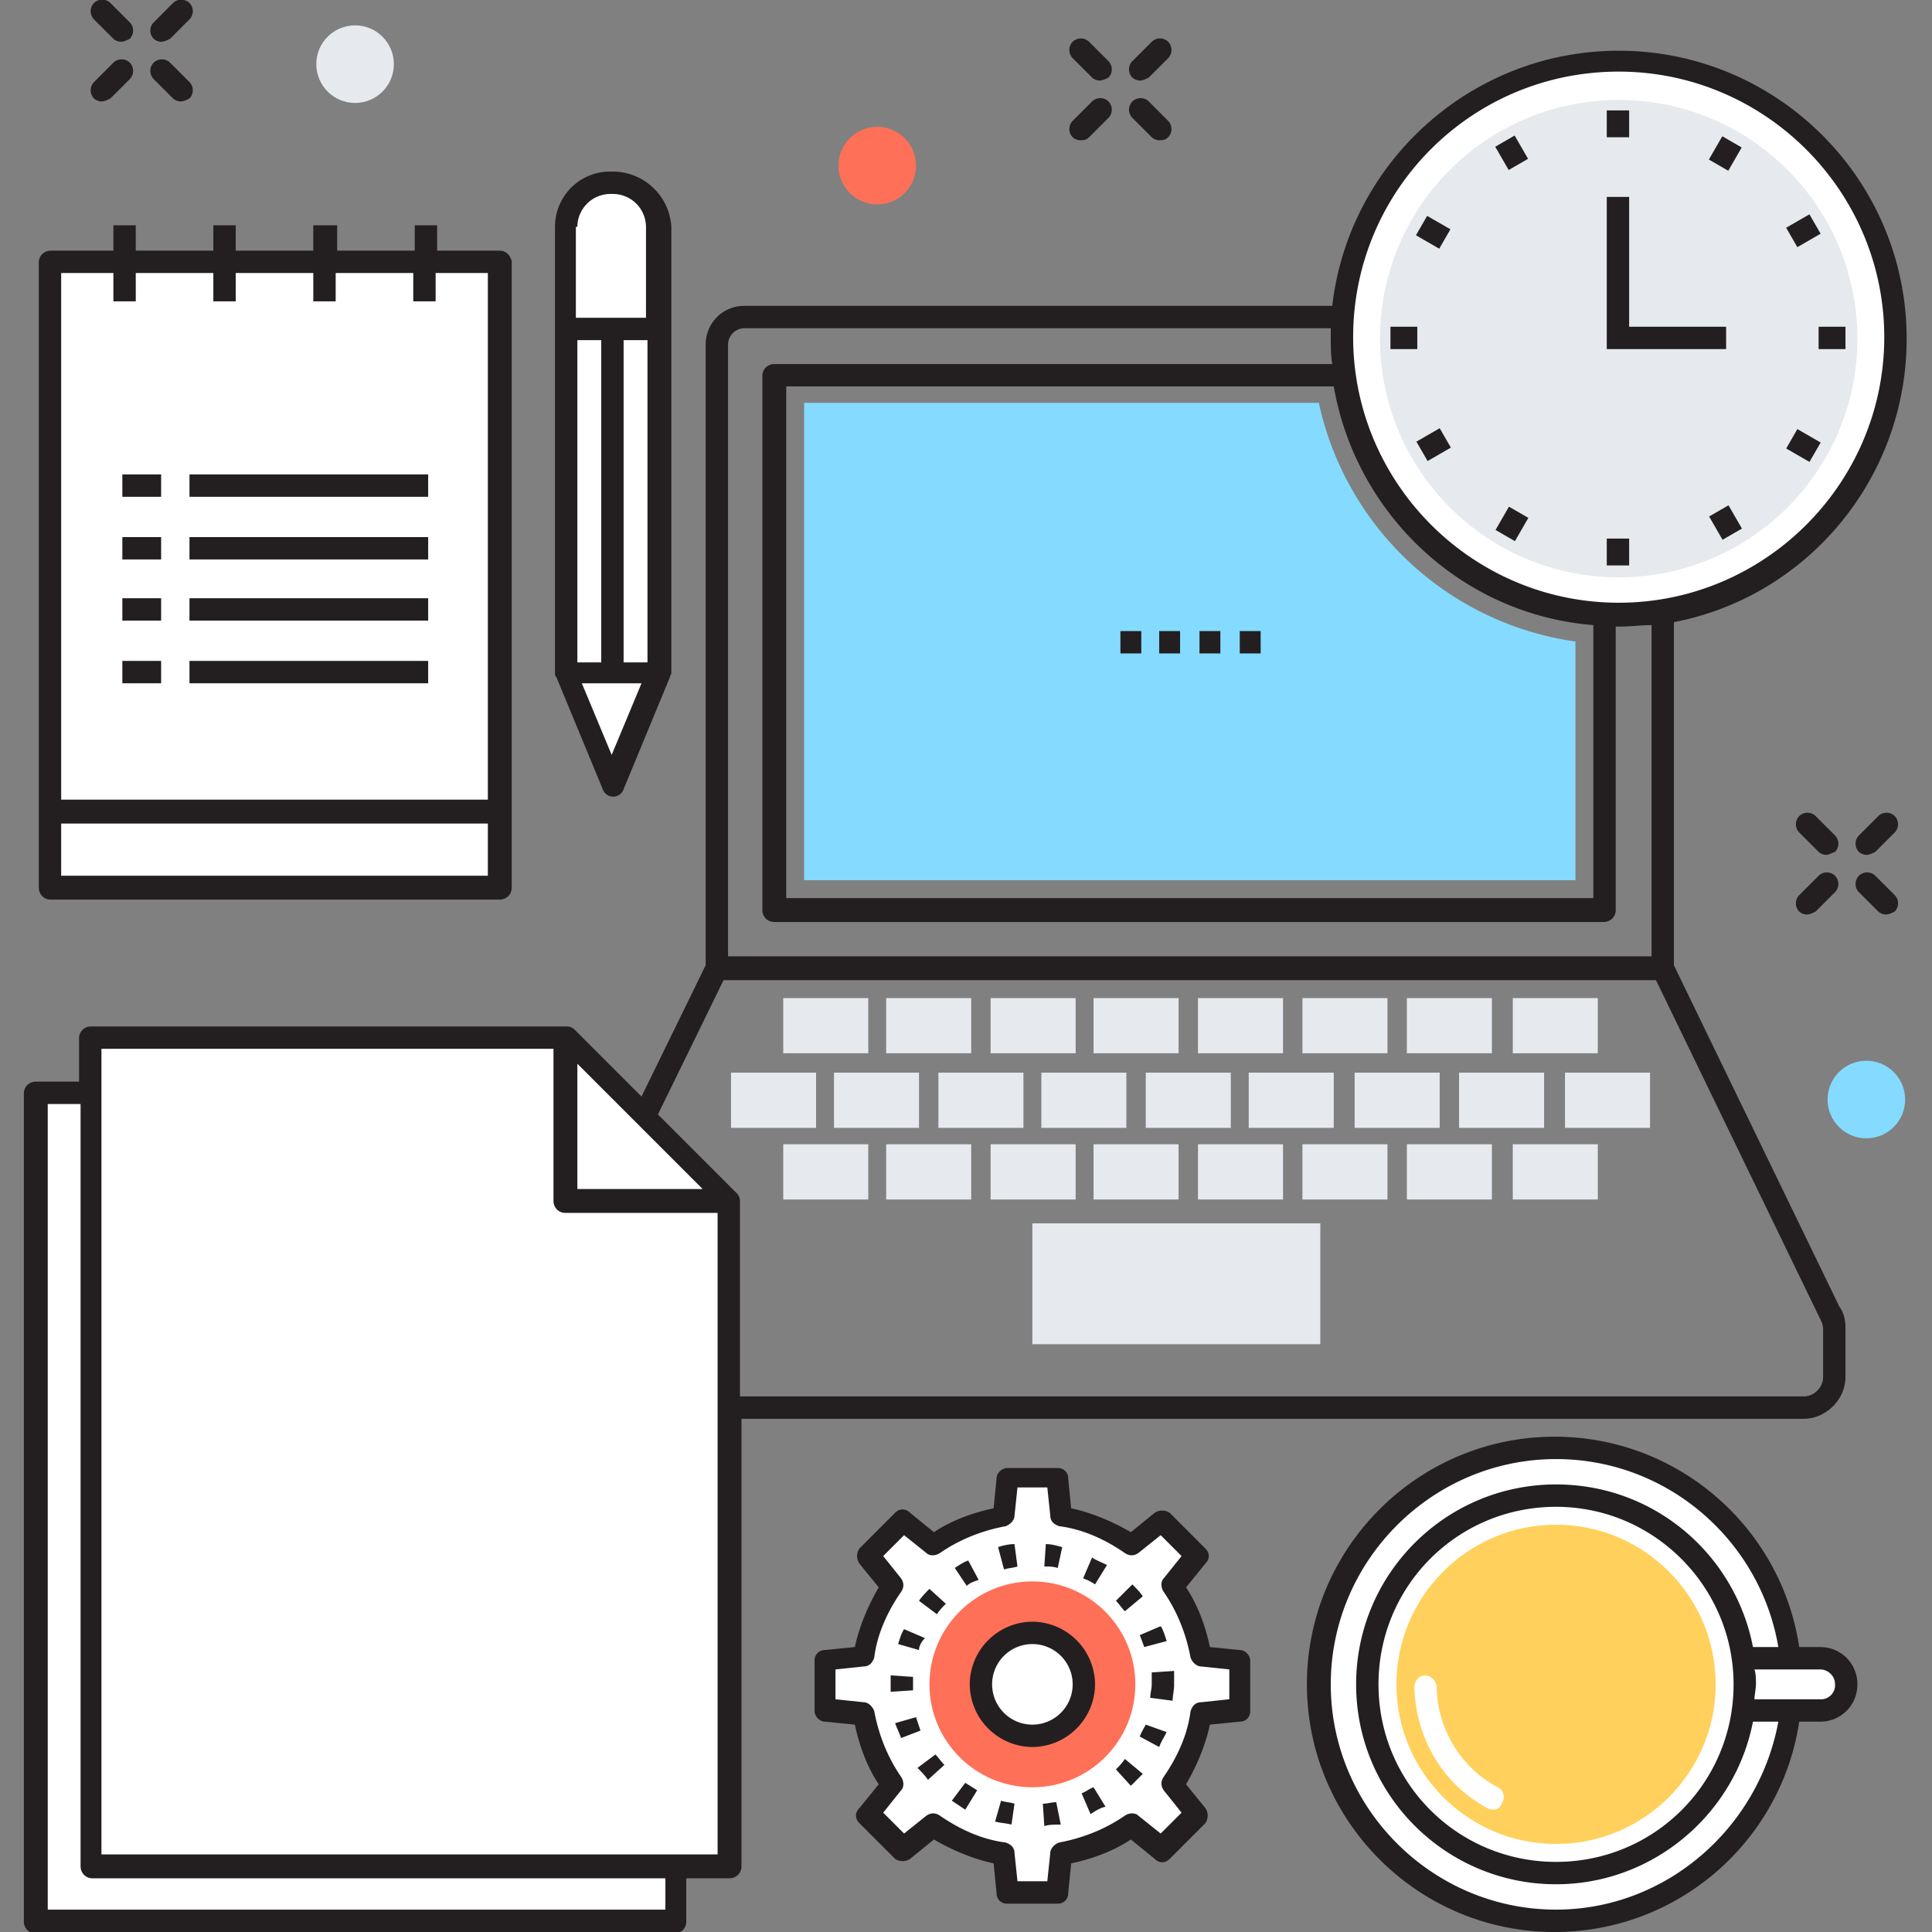
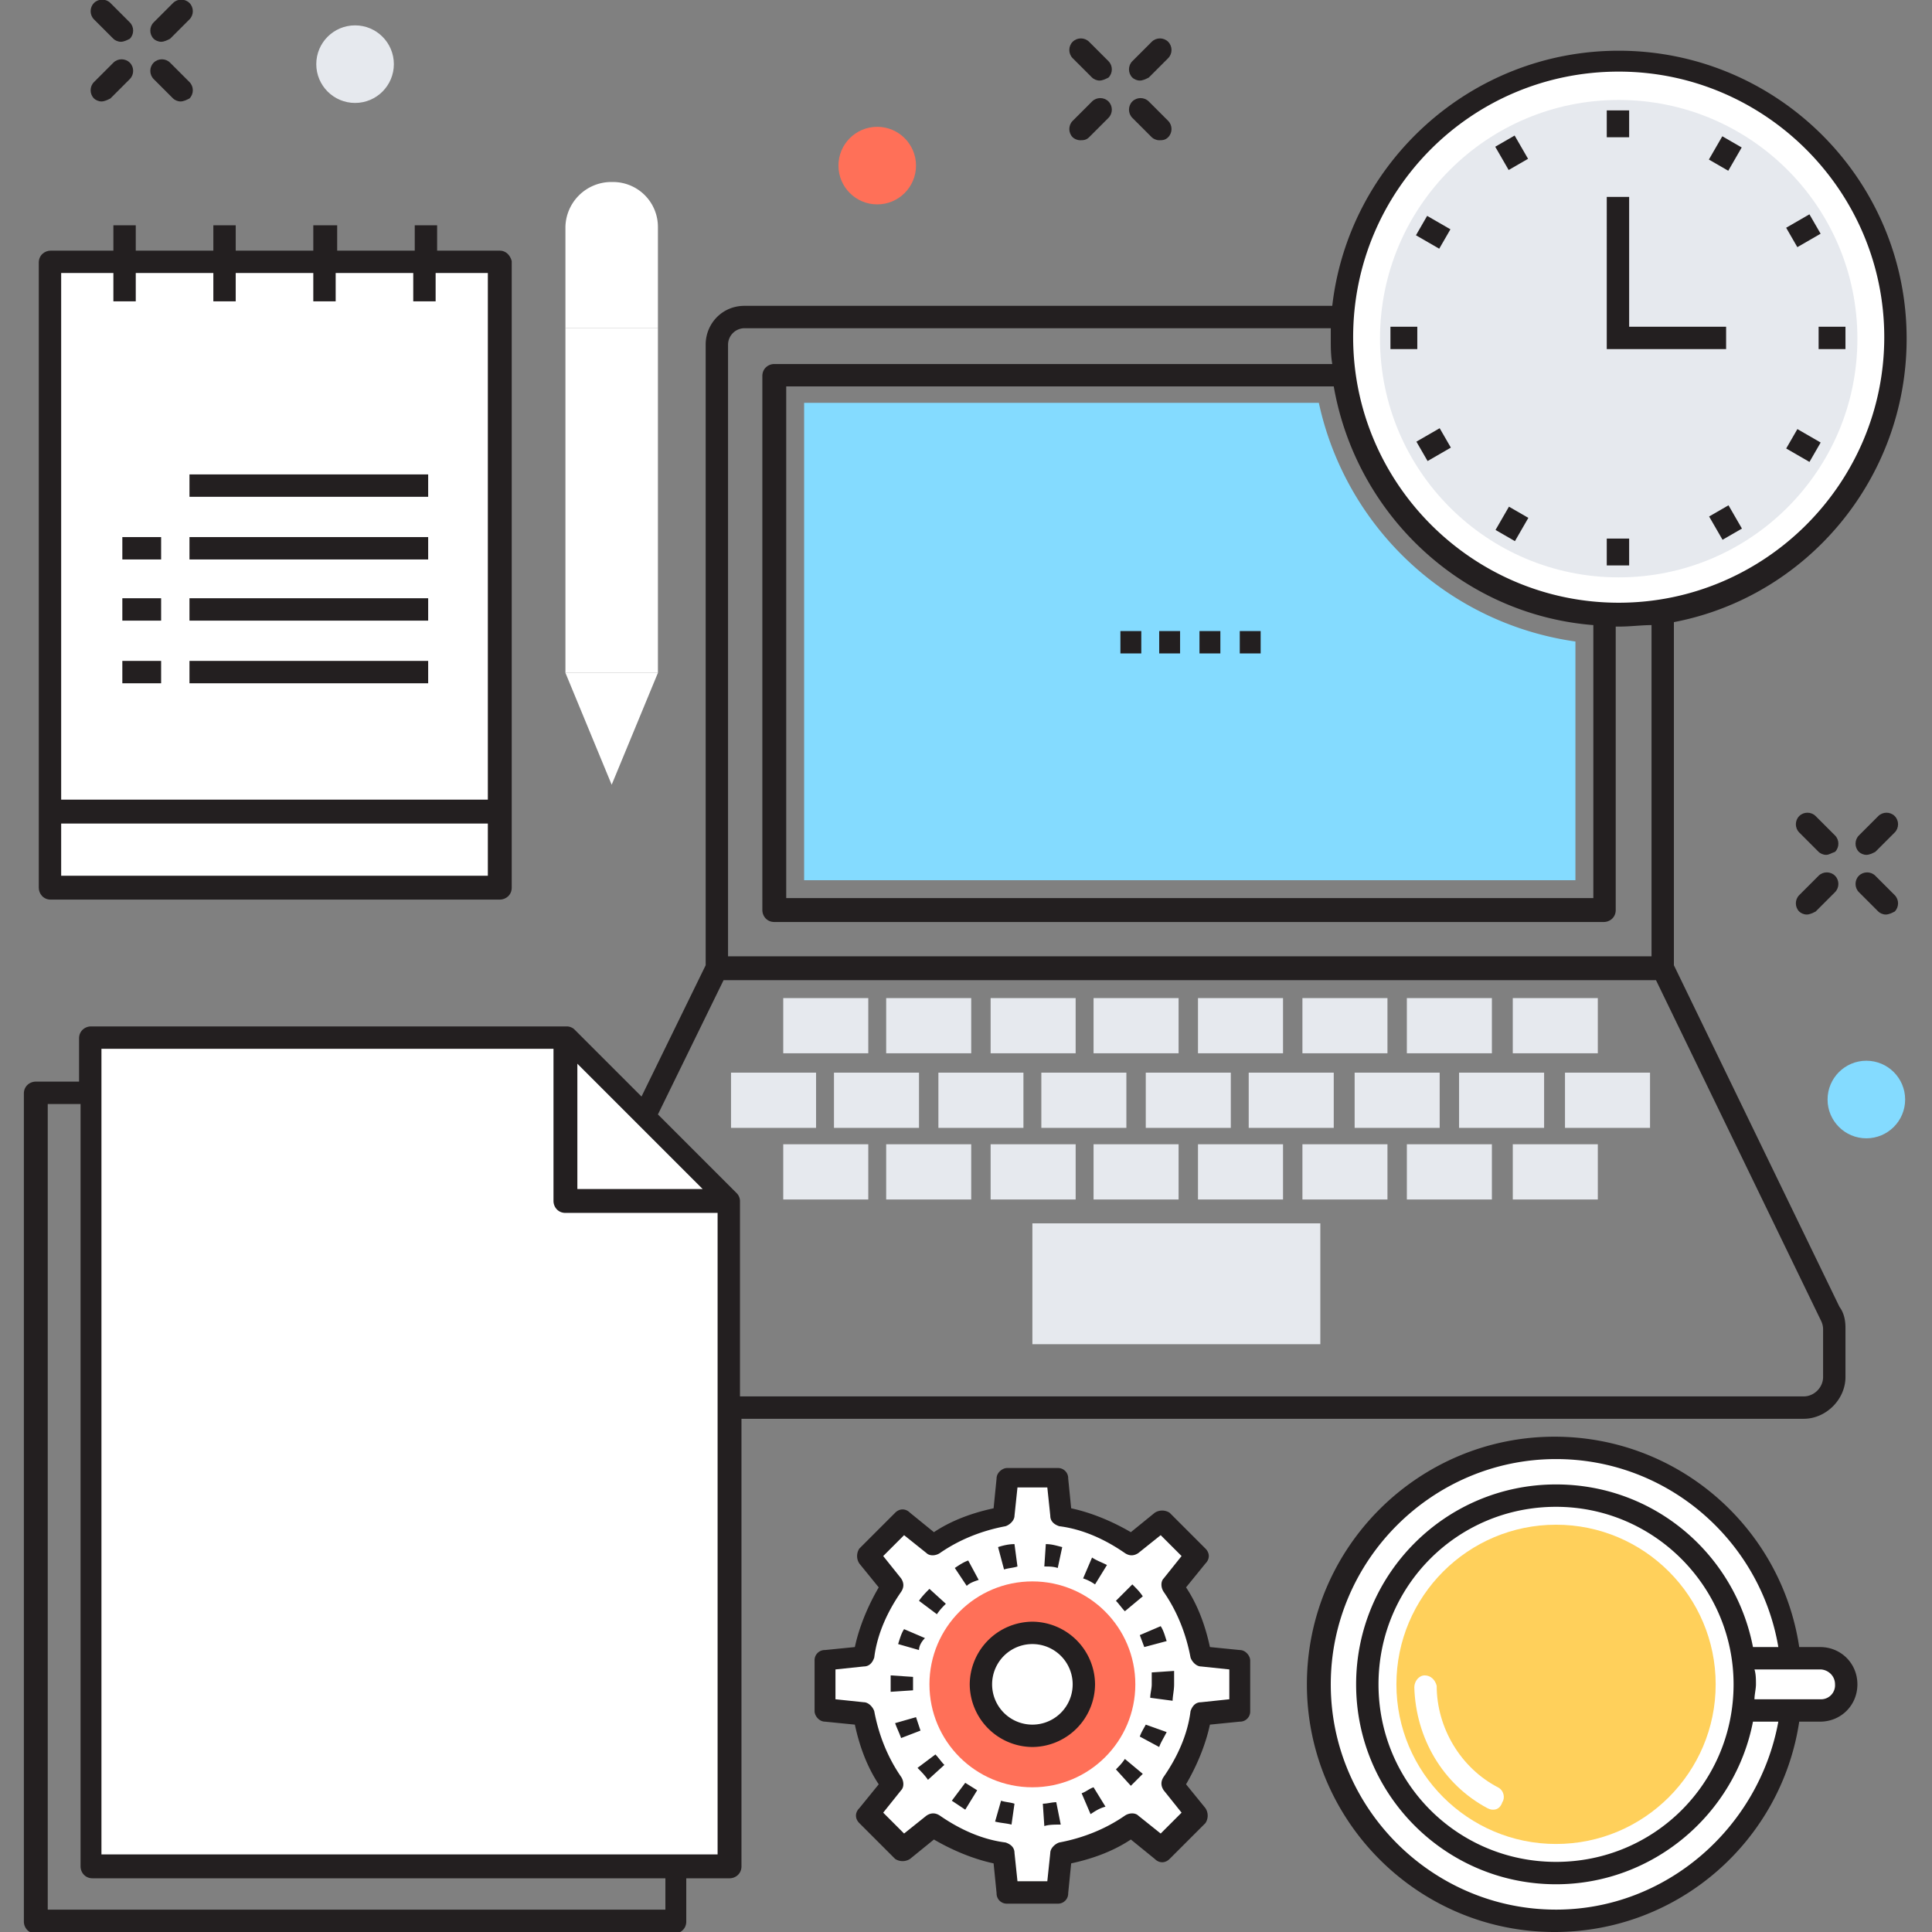
<svg xmlns="http://www.w3.org/2000/svg" xmlns:xlink="http://www.w3.org/1999/xlink" viewBox="0 0 129.5 129.5">
  <rect x="0" y="0" width="129.5" height="129.5" fill="#808080" stroke="none" />
  <style>.L{fill:#231F20}.M{fill:#fff}.N{fill:#E6E9EE}</style>
  <g class="L">
    <path d="M76.4 5.4c-.2 0-.4-.1-.5-.2-.3-.3-.3-.8 0-1.1l1.3-1.3c.3-.3.8-.3 1.1 0s.3.8 0 1.1L77 5.2c-.2.1-.4.2-.6.2zm-4 4c-.2 0-.4-.1-.5-.2-.3-.3-.3-.8 0-1.1l1.3-1.3c.3-.3.8-.3 1.1 0s.3.8 0 1.1L73 9.2c-.2.2-.4.2-.6.2zm5.3 0c-.2 0-.4-.1-.5-.2l-1.3-1.3c-.3-.3-.3-.8 0-1.1s.8-.3 1.1 0l1.3 1.3c.3.3.3.8 0 1.1-.2.2-.4.2-.6.2zm-4-4c-.2 0-.4-.1-.5-.2l-1.3-1.3c-.3-.3-.3-.8 0-1.1s.8-.3 1.1 0l1.3 1.3c.3.3.3.8 0 1.1-.2.1-.4.2-.6.2z" />
    <use xlink:href="#B" />
    <use xlink:href="#B" x="-4" y="4" />
    <path d="M126.4 61.3c-.2 0-.4-.1-.5-.2l-1.3-1.3c-.3-.3-.3-.8 0-1.1s.8-.3 1.1 0L127 60c.3.3.3.8 0 1.1-.2.1-.4.2-.6.2zm-4-4c-.2 0-.4-.1-.5-.2l-1.3-1.3c-.3-.3-.3-.8 0-1.1s.8-.3 1.1 0L123 56c.3.3.3.8 0 1.1-.3.1-.4.2-.6.2zM10.8 2.8c-.2 0-.4-.1-.5-.2-.3-.3-.3-.8 0-1.1L11.6.2c.3-.3.8-.3 1.1 0s.3.8 0 1.1l-1.3 1.3c-.2.1-.4.2-.6.2zm-4 4c-.2 0-.4-.1-.5-.2-.3-.3-.3-.8 0-1.1l1.3-1.3c.3-.3.8-.3 1.1 0s.3.8 0 1.1L7.4 6.6c-.2.1-.4.2-.6.2zm5.3 0c-.2 0-.4-.1-.5-.2l-1.3-1.3c-.3-.3-.3-.8 0-1.1s.8-.3 1.1 0l1.3 1.3c.3.3.3.8 0 1.1-.2.1-.4.2-.6.2zm-4-4c-.2 0-.4-.1-.5-.2L6.3 1.3C6 1 6 .5 6.3.2s.8-.3 1.1 0l1.3 1.3c.3.3.3.8 0 1.1-.2.1-.4.2-.6.2z" />
  </g>
  <g class="M">
    <path d="M37.9 15.2V22h6.2v-6.8a3.01 3.01 0 0 0-3-3h-.2a3.08 3.08 0 0 0-3 3z" />
    <path d="M37.9 22h6.2v23.1h-6.2z" />
    <path d="M44.1 45.1L41 52.6l-3.1-7.5z" />
  </g>
-   <path d="M41.1 11.5h-.2c-2.1 0-3.7 1.7-3.7 3.7v29.9c0 .1 0 .2.1.3l3.1 7.5c.1.3.4.5.7.5s.6-.2.7-.5l3.1-7.5c0-.1.1-.2.1-.3V15.2a3.94 3.94 0 0 0-3.9-3.7zm-2.4 3.7a2.22 2.22 0 0 1 2.2-2.2h.2a2.22 2.22 0 0 1 2.2 2.2v6.1h-4.7v-6.1zm1.6 7.6v21.6h-1.6V22.8h1.6zm.7 27.8l-2-4.8h4l-2 4.8zm2.4-6.2h-1.6V22.8h1.6v21.6z" class="L" />
  <path d="M105.6 43v16H53.9V27h34.5a20.55 20.55 0 0 0 17.2 16z" fill="#84DBFF" />
  <path d="M49 71.9h5.7v3.7H49zm6.9 0h5.7v3.7h-5.7zm7 0h5.7v3.7h-5.7zm6.9 0h5.7v3.7h-5.7zm13.9 0h5.7v3.7h-5.7zm7.1 0h5.7v3.7h-5.7zm7 0h5.7v3.7h-5.7zm7.1 0h5.7v3.7h-5.7zm-28.1 0h5.7v3.7h-5.7zm-24.3-5h5.7v3.7h-5.7zm6.9 0h5.7v3.7h-5.7zm7 0h5.7v3.7h-5.7zm13.9 0H86v3.7h-5.7zm7 0H93v3.7h-5.7zm7 0h5.7v3.7h-5.7zm7.1 0h5.7v3.7h-5.7zm-28.1 0H79v3.7h-5.7zm-20.8 9.8h5.7v3.7h-5.7zm6.9 0h5.7v3.7h-5.7zm7 0h5.7v3.7h-5.7zm13.9 0H86v3.7h-5.7zm7 0H93v3.7h-5.7zm7 0h5.7v3.7h-5.7zm7.1 0h5.7v3.7h-5.7zm-28.1 0H79v3.7h-5.7zM69.2 82h19.3v8.1H69.2z" class="N" />
  <g class="M">
-     <path d="M45.2 125.1v3.7H2.4V73.2h3.7v51.9z" />
    <path d="M37.9 69.5H6.1v55.6h42.8V80.5h-11z" />
    <path d="M37.9 69.5v11h11zm45.2 45.1v-3.4l-2.6-.2c-.3-1.7-1-3.3-2-4.7l1.7-2-2.4-2.4-2 1.7c-1.4-1-3-1.7-4.7-2l-.2-2.6h-3.4l-.2 2.6c-1.7.3-3.3 1-4.7 2l-2-1.7-2.4 2.4 1.7 2c-1 1.4-1.7 3-2 4.7l-2.6.2v3.4l2.6.2c.3 1.7 1 3.3 2 4.7l-1.7 2 2.4 2.4 2-1.7c1.4 1 3 1.7 4.7 2l.2 2.6h3.4l.2-2.6c1.7-.3 3.3-1 4.7-2l2 1.7 2.4-2.4-1.7-2c1-1.4 1.7-3 2-4.7l2.6-.2z" />
  </g>
  <path d="M70.9 127.6h-3.4a.68.68 0 0 1-.7-.7l-.2-2c-1.4-.3-2.8-.9-4-1.6l-1.6 1.3a.91.91 0 0 1-1 0l-2.4-2.4c-.3-.3-.3-.7 0-1l1.3-1.6c-.8-1.2-1.3-2.6-1.6-4l-2-.2c-.4 0-.7-.4-.7-.7v-3.4a.68.68 0 0 1 .7-.7l2-.2c.3-1.4.9-2.8 1.6-4l-1.3-1.6a.91.91 0 0 1 0-1l2.4-2.4c.3-.3.7-.3 1 0l1.6 1.3c1.2-.8 2.6-1.3 4-1.6l.2-2c0-.4.4-.7.7-.7h3.4a.68.68 0 0 1 .7.7l.2 2c1.4.3 2.8.9 4 1.6l1.6-1.3a.91.91 0 0 1 1 0l2.4 2.4c.3.3.3.7 0 1l-1.3 1.6c.8 1.2 1.3 2.6 1.6 4l2 .2c.4 0 .7.4.7.7v3.4a.68.68 0 0 1-.7.7l-2 .2c-.3 1.4-.9 2.8-1.6 4l1.3 1.6a.91.91 0 0 1 0 1l-2.4 2.4c-.3.3-.7.3-1 0l-1.6-1.3c-1.2.8-2.6 1.3-4 1.6l-.2 2a.68.68 0 0 1-.7.7zm-2.7-1.5h2l.2-1.9c0-.3.3-.6.6-.7 1.6-.3 3.1-.9 4.4-1.8.3-.2.7-.2.9 0l1.5 1.2 1.4-1.4L78 120c-.2-.3-.2-.6 0-.9.9-1.3 1.6-2.8 1.8-4.4.1-.3.3-.6.7-.6l1.9-.2v-2l-1.9-.2c-.3 0-.6-.3-.7-.6-.3-1.6-.9-3.1-1.8-4.4-.2-.3-.2-.7 0-.9l1.2-1.5-1.4-1.4-1.5 1.2c-.3.2-.6.2-.9 0-1.3-.9-2.8-1.6-4.4-1.8-.3-.1-.6-.3-.6-.7l-.2-1.9h-2l-.2 1.9c0 .3-.3.6-.6.7-1.6.3-3.1.9-4.4 1.8-.3.2-.7.2-.9 0l-1.5-1.2-1.4 1.4 1.2 1.5c.2.3.2.6 0 .9-.9 1.3-1.6 2.8-1.8 4.4-.1.3-.3.6-.7.6l-1.9.2v2l1.9.2c.3 0 .6.3.7.6.3 1.6.9 3.1 1.8 4.4.2.3.2.7 0 .9l-1.2 1.5 1.4 1.4 1.5-1.2c.3-.2.6-.2.9 0 1.3.9 2.8 1.6 4.4 1.8.3.1.6.3.6.7l.2 1.9zm1.8-3.7l-.1-1.5c.3 0 .6-.1.9-.1l.3 1.5c-.4 0-.8 0-1.1.1zm-2.2-.1c-.4-.1-.7-.1-1.1-.2l.4-1.4c.3.1.6.1.9.2l-.2 1.4zm5.3-.7l-.6-1.4c.3-.1.5-.3.8-.4l.8 1.3c-.4.1-.7.3-1 .5zm-8.4-.3l-.9-.6.9-1.2.8.5-.8 1.3zm11.1-1.6l-1-1.1c.2-.2.4-.4.6-.7l1.2 1-.8.8zm-13.6-.4c-.2-.3-.5-.6-.7-.8l1.2-.9c.2.2.4.5.6.7l-1.1 1zm15.5-2.2l-1.3-.7c.1-.3.3-.6.4-.8l1.4.5c-.2.4-.4.7-.5 1zm-17.3-.6c-.1-.3-.3-.7-.4-1l1.4-.4.3.9-1.3.5zm18.2-2.5l-1.5-.2c0-.3.1-.6.1-.9v-.8l1.5-.1v.9c0 .4-.1.8-.1 1.1zm-18.9-.6v-1.1l1.5.1v.9l-1.5.1zm1.9-2.8l-1.4-.4c.1-.3.2-.7.4-1l1.4.6c-.2.2-.4.5-.4.8zm15.1-.2l-.3-.8 1.4-.6c.2.3.3.7.4 1l-1.5.4zm-13.9-2.2l-1.2-.9c.2-.3.5-.6.7-.8l1.1 1c-.2.2-.4.4-.6.7zm12.6-.2c-.2-.2-.4-.5-.6-.7l1.1-1.1c.3.3.5.5.7.8l-1.2 1zm-10.6-1.7l-.8-1.2c.3-.2.6-.4.9-.5l.7 1.3c-.3.1-.6.2-.8.4zm8.6-.1c-.3-.2-.5-.3-.8-.4l.6-1.4c.3.2.6.3 1 .5l-.8 1.3zm-6.1-1l-.4-1.5c.3-.1.7-.2 1.1-.2l.2 1.5c-.3.1-.6.1-.9.2zm3.6-.1c-.3-.1-.6-.1-.9-.1l.1-1.5c.4 0 .7.1 1.1.2l-.3 1.4z" class="L" />
  <circle cx="69.2" cy="112.9" r="6.9" fill="#FF7058" />
  <circle cx="69.2" cy="112.9" r="3.5" class="M" />
  <path d="M69.2 117.1a4.23 4.23 0 0 1-4.2-4.2 4.23 4.23 0 0 1 4.2-4.2 4.23 4.23 0 0 1 4.2 4.2 4.23 4.23 0 0 1-4.2 4.2zm0-6.9a2.69 2.69 0 1 0 0 5.4 2.69 2.69 0 1 0 0-5.4z" class="L" />
  <path d="M3.4 17.5h30.1v36.8H3.4zm0 36.9h30.1v5H3.4z" class="M" />
  <path d="M33.5 16.8h-4.2v-1.7h-1.5v1.7h-5.2v-1.7H21v1.7h-5.2v-1.7h-1.5v1.7H9.1v-1.7H7.6v1.7H3.4c-.4 0-.8.3-.8.8v41.9c0 .4.3.8.8.8h30.1c.4 0 .8-.3.8-.8v-42c-.1-.4-.4-.7-.8-.7zM4.1 18.3h3.5v1.9h1.5v-1.9h5.2v1.9h1.5v-1.9H21v1.9h1.5v-1.9h5.2v1.9h1.5v-1.9h3.5v35.3H4.1V18.3zm28.6 40.4H4.1v-3.5h28.6v3.5z" class="L" />
-   <path d="M8.2 32.5h2.6" class="M" />
-   <path d="M8.2 31.8h2.6v1.5H8.2z" class="L" />
  <path d="M12.7 32.5h16" class="M" />
  <path d="M12.7 31.8h16v1.5h-16z" class="L" />
  <path d="M8.2 36.7h2.6" class="M" />
  <path d="M8.2 36h2.6v1.5H8.2z" class="L" />
  <path d="M12.7 36.7h16" class="M" />
  <path d="M12.7 36h16v1.5h-16z" class="L" />
  <path d="M8.2 40.9h2.6" class="M" />
  <path d="M8.2 40.1h2.6v1.5H8.2z" class="L" />
  <path d="M12.7 40.9h16" class="M" />
  <path d="M12.7 40.1h16v1.5h-16z" class="L" />
  <path d="M8.2 45.1h2.6" class="M" />
  <path d="M8.2 44.3h2.6v1.5H8.2z" class="L" />
  <path d="M12.7 45.1h16" class="M" />
  <path d="M12.7 44.3h16v1.5h-16z" class="L" />
  <g class="M">
    <circle cx="104.3" cy="112.9" r="15.8" />
-     <circle cx="104.3" cy="112.9" r="12.7" />
  </g>
  <path d="M104.3 123.6c-5.9 0-10.7-4.8-10.7-10.7s4.8-10.7 10.7-10.7S115 107 115 112.9s-4.8 10.7-10.7 10.7z" fill="#FFD05B" />
  <path d="M100.1 121.3c-.1 0-.2 0-.4-.1-3-1.6-4.8-4.7-4.9-8.1 0-.4.3-.8.7-.8s.7.3.8.7c0 2.8 1.6 5.5 4.1 6.8.4.2.5.7.3 1-.1.3-.3.5-.6.5zm23.7-8.4c0 1-.8 1.7-1.7 1.7h-5.2c.1-.6.1-1.1.1-1.7s0-1.2-.1-1.7h5.2c.9 0 1.7.8 1.7 1.7z" class="M" />
  <path d="M122 110.4h-1.4c-1.2-8-8.1-14.1-16.4-14.1-9.1 0-16.6 7.4-16.6 16.6 0 9.1 7.4 16.6 16.6 16.6 8.3 0 15.2-6.1 16.4-14.1h1.4c1.4 0 2.5-1.1 2.5-2.5s-1.1-2.5-2.5-2.5zM104.3 128c-8.3 0-15.1-6.8-15.1-15.1s6.8-15.1 15.1-15.1c7.5 0 13.7 5.5 14.9 12.6h-1.7c-1.2-6.2-6.6-10.9-13.2-10.9-7.4 0-13.4 6-13.4 13.4s6 13.4 13.4 13.4c6.5 0 12-4.7 13.2-10.9h1.7c-1.3 7.1-7.5 12.6-14.9 12.6zm11.9-15.1c0 6.6-5.3 11.9-11.9 11.9s-11.9-5.3-11.9-11.9 5.3-11.9 11.9-11.9 11.9 5.4 11.9 11.9zm5.8 1h-4.4c0-.3.1-.7.1-1s0-.7-.1-1h4.4c.5 0 1 .4 1 1a.94.94 0 0 1-1 1zM75.1 42.3h1.4v1.5h-1.4zm2.6 0h1.4v1.5h-1.4zm2.7 0h1.4v1.5h-1.4zm2.7 0h1.4v1.5h-1.4z" class="L" />
  <circle cx="108.5" cy="22.7" r="18.6" class="M" />
  <path d="M112.2 64.7v-23c8.9-1.7 15.6-9.6 15.6-19 0-10.7-8.7-19.3-19.3-19.3-9.9 0-18.1 7.5-19.2 17.1H49.9c-1.5 0-2.6 1.2-2.6 2.6v41.6L43 73.5 38.5 69c-.1-.1-.3-.2-.5-.2H6.1c-.4 0-.8.3-.8.8v2.9H2.4c-.4 0-.8.3-.8.8v55.5c0 .4.3.8.8.8h42.8c.4 0 .8-.3.8-.8v-2.9h2.9c.4 0 .8-.3.8-.8v-30h71.2c1.5 0 2.8-1.3 2.8-2.8V89c0-.5-.1-1-.4-1.4l-11.1-22.9zm-3.7-59.9c9.8 0 17.8 8 17.8 17.8s-8 17.8-17.8 17.8-17.8-8-17.8-17.8 7.9-17.8 17.8-17.8zm-1.7 37.1v18.3H52.7V25.9h36.7c1.5 8.6 8.6 15.3 17.4 16zm-58-18.8a1.11 1.11 0 0 1 1.1-1.1h39.3v.7c0 .6 0 1.1.1 1.7H51.9c-.4 0-.8.3-.8.8V61c0 .4.3.8.8.8h55.6c.4 0 .8-.3.8-.8V42h.2c.8 0 1.5-.1 2.2-.1v22.2H48.8v-41zM38.7 71.3l8.4 8.4h-8.4v-8.4zm5.8 56.7H3.2V74h2.2v51.1c0 .4.3.8.8.8h38.4v2.1zm3.6-3.7H6.8v-54h30.3v10.2c0 .4.3.8.8.8h10.2v43zm74.1-32c0 .7-.6 1.3-1.3 1.3H49.6V80.5c0-.2-.1-.4-.2-.5l-5.3-5.3 4.4-9H111l11 22.7c.1.2.2.4.2.7v3.2z" class="L" />
  <circle cx="108.5" cy="22.7" r="16" class="N" />
  <path d="M101.524 9.085l.9 1.56-1.3.75-.9-1.56zM115.86 33.87l.9 1.56-1.3.75-.9-1.56zm-20.2-19.4l1.56.9-.75 1.3-1.56-.9zm24.817 14.292l1.56.9-.75 1.3-1.56-.9zM93.2 21.9H95v1.5h-1.8zm28.7 0h1.8v1.5h-1.8zm-25.4 6.803l.75 1.3-1.56.9-.75-1.3zm24.784-14.337l.75 1.3-1.56.9-.75-1.3zm-20.14 19.596l1.3.75-.9 1.56-1.3-.75zm14.3-24.827l1.3.75-.9 1.56-1.3-.75zM115.7 23.4h-8V13.2h1.5v8.7h6.5z" class="L" />
  <circle cx="58.8" cy="11.1" r="2.6" fill="#FF7058" />
  <circle cx="23.8" cy="4.3" r="2.6" class="N" />
  <circle cx="125.1" cy="73.7" r="2.6" fill="#84DBFF" />
  <path d="M107.7 7.4h1.5v1.8h-1.5zm0 28.7h1.5v1.8h-1.5z" class="L" />
  <defs>
    <path id="B" d="M125.1 57.3c-.2 0-.4-.1-.5-.2-.3-.3-.3-.8 0-1.1l1.3-1.3c.3-.3.8-.3 1.1 0s.3.8 0 1.1l-1.3 1.3c-.2.1-.4.2-.6.2z" />
  </defs>
</svg>